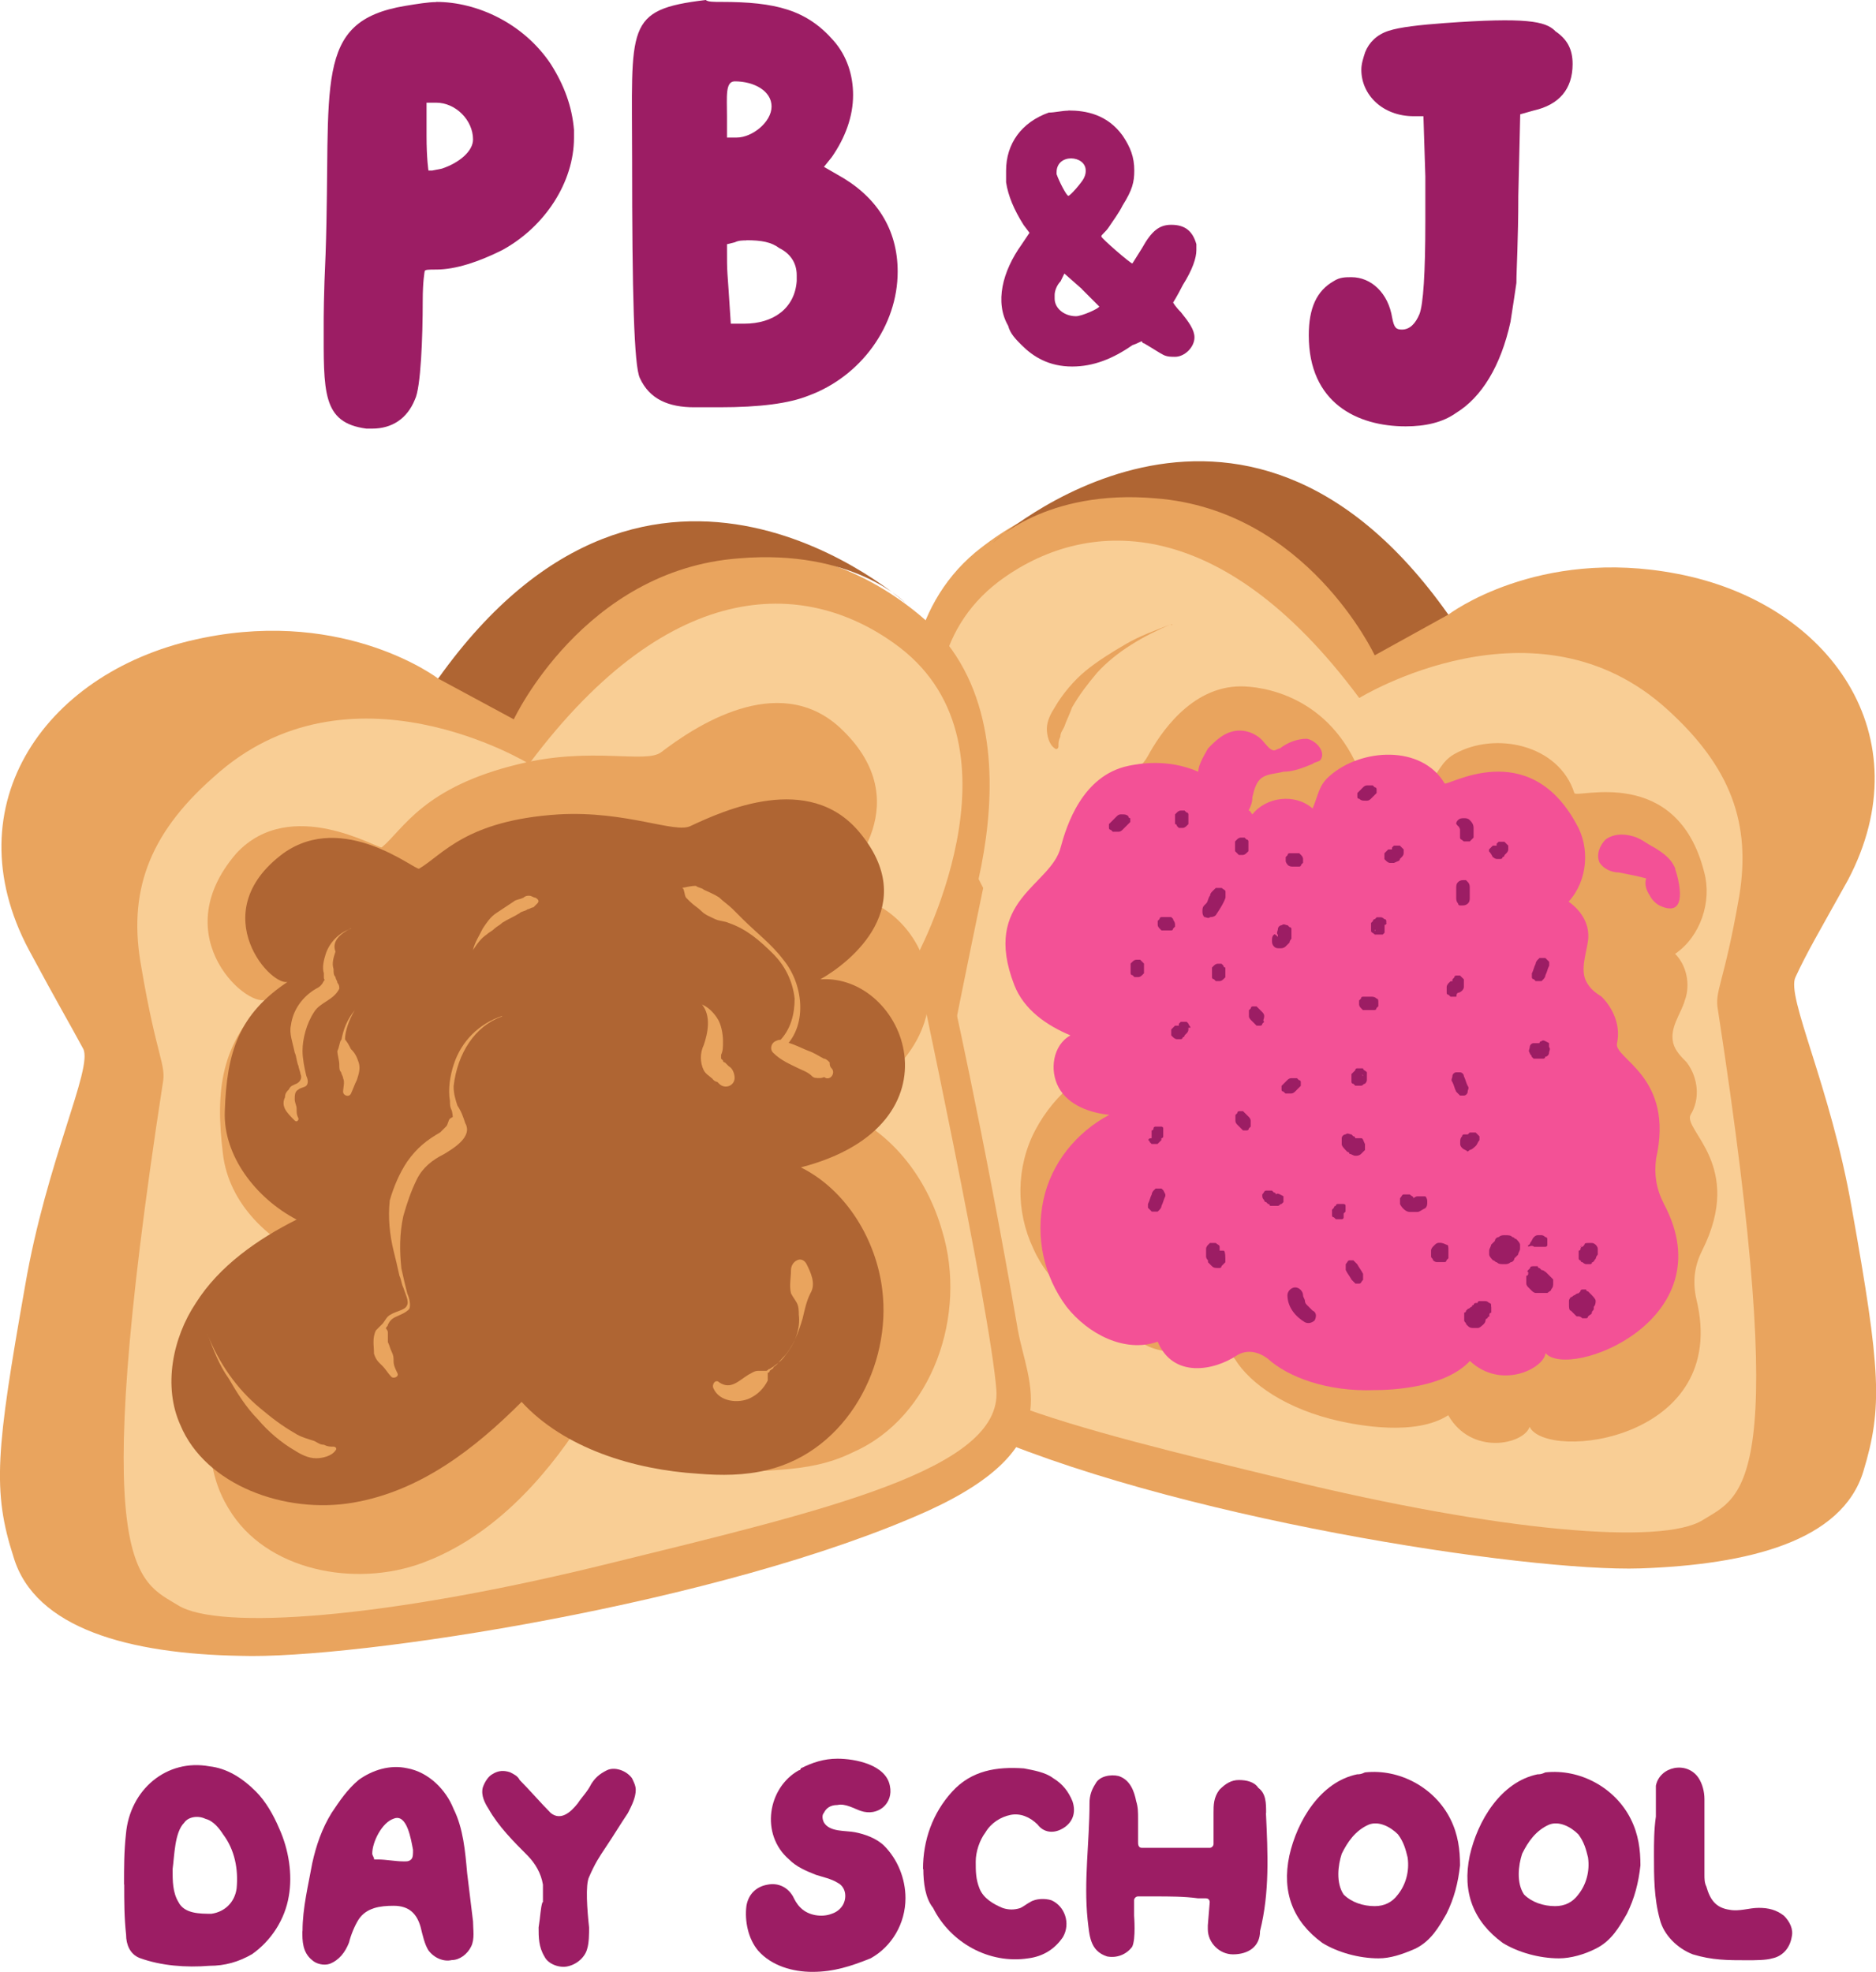
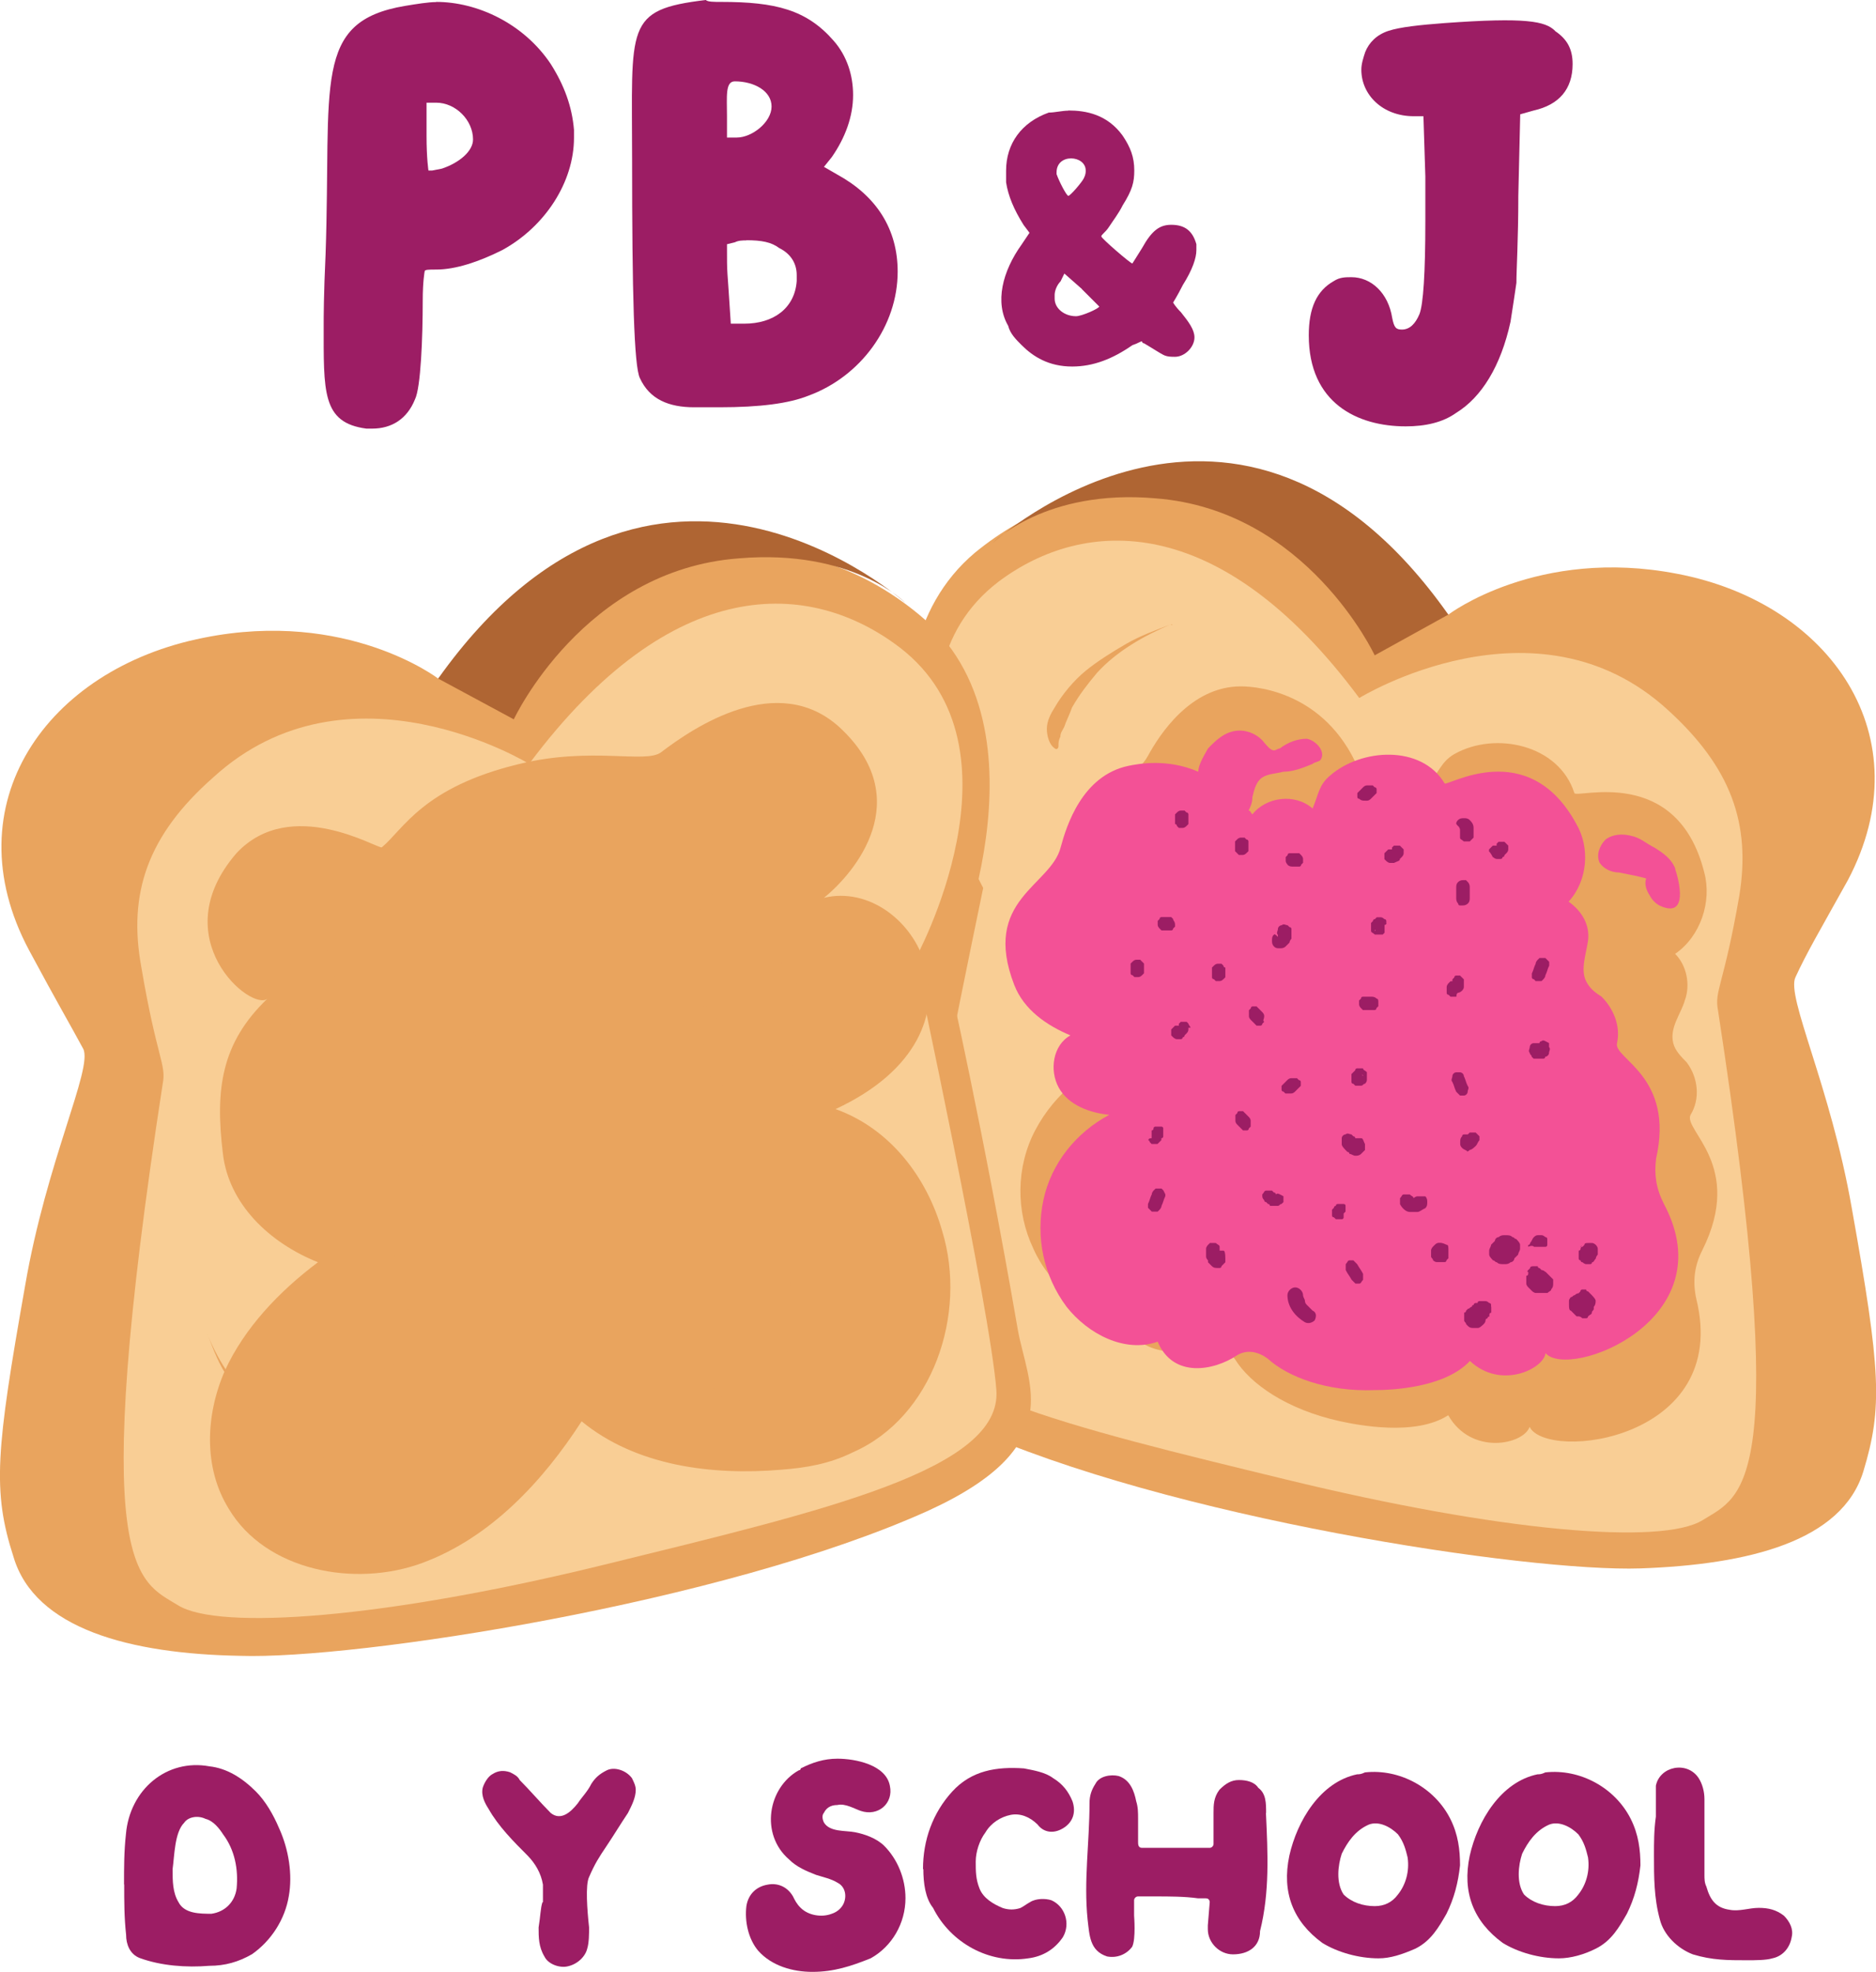
<svg xmlns="http://www.w3.org/2000/svg" id="Layer_1" data-name="Layer 1" viewBox="0 0 108.15 113.68">
  <defs>
    <style> .cls-1 { fill: #af6533; } .cls-2 { fill: #f35196; } .cls-3 { fill: #9c1d64; } .cls-4 { fill: #e9a45e; } .cls-5 { fill: #f9ce95; } </style>
  </defs>
  <g>
    <path class="cls-3" d="M25.15.11c2.35,0,5.03,1.23,6.6,3.58.78,1.23,1.23,2.46,1.34,3.8v.45c0,2.57-1.68,5.14-4.14,6.48-1.34.67-2.68,1.12-3.8,1.12-.45,0-.67,0-.67.11,0,0-.11.56-.11,1.68,0,2.12-.11,5.03-.45,5.7-.45,1.12-1.34,1.68-2.46,1.68h-.34c-2.57-.34-2.46-2.12-2.46-6.04,0-.34,0-1.68.11-4.02.34-9.84-.78-13.41,4.58-14.31.67-.11,1.34-.22,1.79-.22ZM25.15,5.92h-.56v1.9c0,1.34.11,2.01.11,2.01h.22l.56-.11c1.01-.34,1.79-1.01,1.79-1.68,0-1.12-1.01-2.12-2.12-2.12Z" />
    <path class="cls-3" d="M41.58.11c3.13,0,4.92.45,6.48,2.24.78.89,1.12,2.01,1.12,3.13,0,1.23-.45,2.46-1.23,3.58l-.45.56.78.45c2.24,1.23,3.47,3.13,3.47,5.59,0,3.13-2.12,6.04-5.14,7.15-1.12.45-2.79.67-5.14.67h-1.45c-1.45,0-2.57-.45-3.13-1.68-.34-.67-.45-4.92-.45-12.63s-.45-8.61,4.25-9.17c.11.11.45.11.89.11ZM42.36,4.69c-.56,0-.45.89-.45,2.01v1.23h.56c.89,0,2.01-.89,2.01-1.79s-1.01-1.45-2.12-1.45ZM43.03,13.86c-.22,0-.45,0-.67.11l-.45.11c0,2.01,0,1.01.22,4.58h.78c1.68,0,2.91-.89,3.02-2.46v-.34c0-.67-.34-1.23-1.01-1.56-.45-.34-1.01-.45-1.9-.45Z" />
    <path class="cls-3" d="M61.59,6.37c1.01,0,2.24.22,3.13,1.45.45.67.67,1.23.67,2.01,0,.67-.11,1.12-.67,2.01-.22.45-.56.89-.78,1.23-.22.34-.45.45-.45.56s1.68,1.56,1.79,1.56c0,0,.22-.34.56-.89.56-1.01,1.01-1.34,1.68-1.34.78,0,1.23.34,1.45,1.12v.34c0,.45-.22,1.12-.78,2.01-.34.67-.56,1.01-.56,1.01,0,0,.11.22.45.56.45.56.78,1.01.78,1.45,0,.56-.56,1.12-1.12,1.12-.22,0-.45,0-.67-.11s-.56-.34-1.12-.67c-.11,0-.11-.11-.11-.11-.11,0-.22.11-.56.22-1.12.78-2.24,1.23-3.47,1.23-1.34,0-2.24-.56-2.91-1.23-.34-.34-.67-.67-.78-1.12-.78-1.34-.34-3.13.78-4.69l.45-.67-.34-.45c-.56-.89-.89-1.68-1.01-2.46v-.67c0-1.56.89-2.79,2.46-3.35.34,0,.78-.11,1.12-.11ZM62.37,16.66l-1.01-.89-.22.45c-.22.22-.34.56-.34.78v.22c0,.56.56,1.01,1.23,1.01.34,0,1.34-.45,1.34-.56,0,0-.34-.34-1.01-1.01ZM60.92,10.06c.11.34.56,1.23.67,1.23s.78-.78.89-1.01c.11-.22.11-.34.11-.45,0-.89-1.68-1.01-1.68.11,0,0,0,.11,0,.11Z" />
    <path class="cls-3" d="M89.65,1.79c.67.45,1.01,1.01,1.01,1.9,0,1.45-.78,2.35-2.24,2.68l-.78.22-.11,4.69c0,2.57-.11,4.25-.11,5.03-.11.78-.22,1.45-.34,2.24-.56,2.57-1.68,4.36-3.13,5.25-.78.56-1.79.78-2.91.78-2.79,0-5.59-1.34-5.59-5.25,0-1.56.45-2.57,1.45-3.13.34-.22.67-.22,1.01-.22,1.12,0,2.12.89,2.35,2.35.11.56.22.67.56.67.45,0,.78-.34,1.01-.89.22-.56.34-2.35.34-5.37v-2.57l-.11-3.47h-.56c-1.79,0-3.02-1.23-3.02-2.68,0-.34.11-.67.22-1.01.22-.56.67-1.01,1.34-1.23s1.79-.34,3.24-.45c4.69-.34,5.81-.11,6.37.45Z" />
  </g>
  <g>
    <path class="cls-3" d="M7.15,108.65c0-1.01,0-1.9.11-2.91.22-2.57,2.35-4.36,4.81-3.91,1.01.11,1.9.67,2.68,1.45.56.56,1.01,1.34,1.34,2.12.56,1.23.78,2.68.56,3.91-.22,1.34-1.01,2.57-2.12,3.35-.78.45-1.56.67-2.46.67-1.34.11-2.79,0-4.02-.45-.56-.22-.78-.78-.78-1.34-.11-1.01-.11-1.9-.11-2.91ZM9.95,107.76c0,.67,0,1.34.34,1.9.34.67,1.23.67,1.9.67.78-.11,1.34-.67,1.45-1.45.11-1.12-.11-2.24-.78-3.13-.22-.34-.56-.78-1.01-.89-.45-.22-1.01-.11-1.23.22-.56.56-.56,1.9-.67,2.68Z" />
-     <path class="cls-3" d="M17.44,111.33q0-.11,0,0c0-1.34.34-2.68.56-3.91.22-1.01.56-2.01,1.12-2.91.45-.67.89-1.34,1.56-1.9.78-.56,1.79-.89,2.79-.67,1.23.22,2.24,1.23,2.68,2.35.56,1.12.67,2.46.78,3.69.11.89.22,1.79.34,2.79,0,.45.11,1.01-.11,1.45-.22.45-.67.78-1.12.78-.45.11-1.01-.11-1.34-.56-.22-.34-.34-.89-.45-1.34-.22-.78-.67-1.23-1.56-1.23-.78,0-1.56.11-2.01.78-.22.34-.45.89-.56,1.34-.22.56-.56,1.01-1.12,1.23-.34.11-.78,0-1.01-.22-.56-.45-.56-1.12-.56-1.68ZM23.36,107.31c.11,0,.22,0,.34-.11s.11-.34.11-.56c-.11-.56-.34-2.12-1.12-1.79-.67.22-1.23,1.34-1.23,2.01,0,.11.11.22.11.34h.22c.45,0,1.01.11,1.45.11,0,0,.11,0,.11,0Z" />
    <path class="cls-3" d="M31.3,109.66v-1.01c-.11-.67-.45-1.23-.89-1.68-.78-.78-1.68-1.68-2.24-2.68-.22-.34-.45-.78-.34-1.23.11-.34.34-.67.56-.78.34-.22.67-.22,1.01-.11.22.11.45.22.56.45.56.56,1.23,1.34,1.79,1.9.56.45,1.12,0,1.56-.56.22-.34.56-.67.78-1.12.22-.34.45-.56.89-.78s1.12,0,1.45.45c.11.22.22.45.22.67,0,.45-.22.89-.45,1.34-.45.67-.78,1.23-1.23,1.9s-.67,1.01-1.01,1.79c-.22.45-.11,1.9,0,2.91,0,.34,0,.89-.11,1.23-.11.45-.56.89-1.12,1.01-.45.11-1.12-.11-1.34-.56-.34-.56-.34-1.12-.34-1.68.11-.67.11-1.12.22-1.45Z" />
    <path class="cls-3" d="M46.83,113.68c-1.12,0-2.35-.34-3.13-1.23-.56-.67-.78-1.68-.67-2.57.11-.67.56-1.12,1.23-1.23.56-.11,1.12.11,1.45.67.11.22.22.45.45.67.45.45,1.23.56,1.79.34.34-.11.56-.34.67-.56.22-.45.11-1.01-.34-1.23-.34-.22-.89-.34-1.23-.45-.56-.22-1.12-.45-1.56-.89-1.68-1.45-1.23-4.14.56-5.14,0,0,.11,0,.11-.11.67-.34,1.34-.56,2.12-.56,1.01,0,2.79.34,3.02,1.56.22,1.01-.67,1.79-1.68,1.45-.34-.11-.89-.45-1.34-.34-.45,0-.67.22-.78.45-.11.11-.11.34,0,.56.34.56,1.23.45,1.79.56s1.23.34,1.68.78c.78.78,1.23,1.9,1.23,3.02,0,1.45-.78,2.79-2.01,3.47-1.12.45-2.12.78-3.35.78Z" />
    <path class="cls-3" d="M53.21,107.76c0-1.68.56-3.24,1.68-4.47s2.57-1.45,4.14-1.34c.56.11,1.23.22,1.68.56.56.34.89.78,1.12,1.34.22.67,0,1.23-.56,1.56s-1.12.22-1.45-.22c-.45-.45-1.01-.67-1.56-.56s-1.12.45-1.45,1.01c-.34.45-.56,1.12-.56,1.68s0,1.01.22,1.56.78.89,1.34,1.12c.34.11.67.11,1.01,0,.22-.11.34-.22.56-.34.34-.22.89-.22,1.23-.11.78.34,1.12,1.34.67,2.12-.45.67-1.12,1.12-2.01,1.23-2.24.34-4.47-.89-5.48-2.91-.45-.56-.56-1.45-.56-2.24Z" />
    <path class="cls-3" d="M79.47,112.9c-1.12,0-2.35-.34-3.24-.89-1.68-1.23-2.35-2.91-1.9-5.03.45-2.01,1.79-4.25,3.91-4.69.11,0,.22,0,.45-.11,2.01-.22,4.02.89,4.92,2.68.45.89.56,1.79.56,2.68-.11,1.01-.34,1.9-.78,2.79-.45.78-.89,1.56-1.79,2.01-.78.34-1.45.56-2.12.56ZM81.15,107.09c-.11-.45-.22-.89-.56-1.34-.45-.45-1.12-.78-1.68-.56-.78.34-1.23,1.01-1.56,1.68-.22.67-.34,1.68.11,2.35.45.45,1.12.67,1.79.67.56,0,1.01-.22,1.34-.67.45-.56.67-1.34.56-2.12Z" />
    <path class="cls-3" d="M89.87,112.9c-1.12,0-2.35-.34-3.24-.89-1.68-1.23-2.35-2.91-1.9-5.03.45-2.01,1.79-4.25,3.91-4.69.11,0,.22,0,.45-.11,2.01-.22,4.02.89,4.92,2.68.45.89.56,1.79.56,2.68-.11,1.01-.34,1.9-.78,2.79-.45.78-.89,1.56-1.79,2.01-.67.34-1.45.56-2.12.56ZM91.55,107.09c-.11-.45-.22-.89-.56-1.34-.45-.45-1.12-.78-1.68-.56-.78.34-1.23,1.01-1.56,1.68-.22.67-.34,1.68.11,2.35.45.45,1.12.67,1.79.67.56,0,1.01-.22,1.34-.67.45-.56.67-1.34.56-2.12Z" />
    <path class="cls-3" d="M95.46,103.4v-.45c.22-1.12,1.79-1.45,2.46-.45.22.34.34.78.34,1.23v4.36c0,.22,0,.45.11.67.22.78.56,1.23,1.34,1.34.56.11,1.12-.11,1.68-.11s1.01.11,1.45.45c.34.34.56.78.45,1.23-.11.67-.56,1.12-1.12,1.23-.34.11-1.01.11-1.45.11-1.12,0-2.01,0-3.13-.34-.89-.34-1.68-1.12-1.9-2.01-.34-1.23-.34-2.46-.34-3.69,0-.78,0-1.45.11-2.24,0-.34,0-.89,0-1.34Z" />
    <path class="cls-3" d="M72.99,104.52c0-.56,0-1.12-.45-1.45-.22-.34-.67-.45-1.12-.45s-.78.22-1.12.56c-.34.45-.34.89-.34,1.34v1.79c0,.11-.11.22-.22.22h-3.91c-.22,0-.22-.22-.22-.34v-1.34c0-.34,0-.67-.11-1.01-.11-.56-.34-1.23-1.01-1.45-.45-.11-1.12,0-1.34.45-.22.34-.34.67-.34,1.12,0,2.24-.34,4.47-.11,6.71.11.89.11,1.79,1.12,2.12.56.11,1.12-.11,1.45-.56.22-.45.11-1.79.11-1.79v-.89c0-.11.11-.22.22-.22h1.01c.78,0,1.68,0,2.46.11h.45c.22,0,.22.22.22.22l-.11,1.34v.22c0,.78.67,1.45,1.45,1.45.89,0,1.56-.45,1.56-1.34.56-2.24.45-4.47.34-6.82Z" />
  </g>
  <g>
    <path class="cls-4" d="M83.5,35.43s5.14-3.91,13.19-2.35c8.83,1.68,14.2,9.39,9.84,17.66-1.68,3.02-2.35,4.14-3.02,5.59-.56,1.12,2.01,6.26,3.24,13.3,1.68,9.39,1.79,11.51.67,15.2-1.23,4.02-6.6,5.37-12.85,5.59-6.48.22-27.27-2.91-38.79-8.16-7.82-3.58-5.48-7.04-5.03-10.17,2.01-11.4,3.91-19.9,3.91-19.9,0,0-6.15-13.86,1.56-20.34,12.18-9.95,27.27,3.58,27.27,3.58" />
    <path class="cls-5" d="M78.36,40.24s10.17-6.26,17.77.67c3.69,3.35,4.81,6.6,4.14,10.73-.89,5.14-1.45,5.48-1.23,6.6,4.25,27.61,1.45,27.95-.89,29.4-2.35,1.45-11.63.67-24.03-2.35-12.41-3.02-22.47-5.37-22.02-9.84.45-4.47,4.58-24.26,4.58-24.26,0,0-6.6-11.96.89-17.66,4.92-3.69,12.74-4.14,20.79,6.71" />
    <path class="cls-1" d="M83.5,35.43l-4.25,2.35s-3.91-8.38-12.63-9.05c-6.37-.56-9.39,2.57-9.39,2.57,0,0,14.2-12.97,26.27,4.14" />
    <path class="cls-4" d="M25.26,39.12s-5.25-4.02-13.53-2.35c-9.05,1.79-14.53,9.61-10.06,18,1.68,3.13,2.35,4.25,3.13,5.7.56,1.12-2.12,6.48-3.35,13.64-1.68,9.5-1.9,11.85-.67,15.65,1.23,4.14,6.71,5.59,13.08,5.7,6.6.22,27.83-3.02,39.68-8.38,8.05-3.69,5.7-7.27,5.14-10.4-2.01-11.63-4.02-20.46-4.02-20.46,0,0,6.37-14.2-1.68-20.79-12.3-10.17-27.72,3.69-27.72,3.69" />
    <path class="cls-5" d="M30.51,44.04s-10.4-6.37-18.22.78c-3.8,3.35-4.92,6.71-4.14,10.95.89,5.25,1.45,5.59,1.23,6.71-4.36,28.28-1.45,28.62.89,30.07s11.85.78,24.59-2.35c12.74-3.13,22.92-5.48,22.58-10.06-.34-4.58-4.69-24.82-4.69-24.82,0,0,6.71-12.18-.89-18-5.14-3.91-13.08-4.36-21.35,6.71" />
    <path class="cls-1" d="M25.26,39.12l4.36,2.35s4.02-8.61,12.97-9.28c6.6-.56,9.61,2.57,9.61,2.57,0,0-14.53-13.08-26.94,4.36" />
    <path class="cls-4" d="M15.42,57.57c-2.68,2.57-3.02,5.25-2.57,8.94.34,2.91,2.68,5.14,5.48,6.26-2.24,1.68-4.25,3.8-5.37,6.26-1.12,2.57-1.23,5.59.22,7.94,2.12,3.58,7.27,4.58,11.18,3.13,3.91-1.45,6.93-4.69,9.17-8.16,3.13,2.57,7.49,3.13,11.51,2.79,1.45-.11,2.79-.34,4.14-1.01,4.58-2.01,6.6-7.94,5.14-12.74-.89-3.13-3.02-5.92-6.15-7.04,9.61-4.47,4.47-13.41-.67-12.18,1.79-1.45,5.37-5.7.89-9.84-3.58-3.24-8.38,0-10.28,1.45-.89.67-4.02-.34-8.16.67-5.59,1.34-6.71,3.8-7.94,4.81-.22.11-5.25-3.02-8.38.34-4.25,4.92.89,9.17,1.79,8.38" />
-     <path class="cls-1" d="M16.65,56.56c-2.91,1.9-3.58,4.14-3.69,7.49-.11,2.57,1.79,5.03,4.14,6.26-2.24,1.12-4.47,2.68-5.81,4.81-1.34,2.01-1.9,4.81-.89,7.04,1.45,3.47,6.04,5.14,9.95,4.47s7.04-3.13,9.72-5.81c2.46,2.68,6.48,3.91,10.17,4.14,1.34.11,2.68.11,4.02-.22,4.58-1.12,7.15-6.04,6.6-10.4-.34-2.79-2.01-5.7-4.69-7.04,9.5-2.46,6.04-11.18,1.12-10.84,1.79-1.01,5.81-4.25,2.24-8.5-2.91-3.47-7.82-1.23-9.72-.34-.89.45-3.69-.89-7.6-.67-5.37.34-6.71,2.35-8.05,3.13-.22.11-4.36-3.35-7.82-.89-4.69,3.47-.56,7.94.34,7.38" />
    <path class="cls-4" d="M90.76,45.72c.11.34,5.92-1.68,7.49,4.58.45,1.68-.22,3.69-1.68,4.69.67.67.89,1.79.56,2.68-.22.78-.89,1.56-.67,2.46.11.45.45.78.78,1.12.67.89.78,2.12.22,3.02-.45.89,3.13,2.91.67,7.82-.45.89-.56,1.79-.34,2.79,2.01,8.16-8.61,9.39-9.61,7.38-.34,1.01-3.35,1.68-4.69-.67-1.9,1.23-5.25.56-6.26.34-3.02-.67-5.14-2.12-6.04-3.58-.45-.56-1.12-.89-1.79-.67-1.68.56-4.36.34-4.69-2.12-2.24.22-4.25-1.56-5.14-3.58-1.01-2.12-1.01-4.69.11-6.82s3.13-3.8,5.48-4.25c-1.23-.45-2.35-1.23-2.79-2.46-.45-1.23.22-2.79,1.45-3.02-1.34-1.01-2.46-2.35-2.68-4.02-.67-5.81,3.8-5.59,5.03-7.82.67-1.23,2.46-4.02,5.37-4.02,1.12,0,5.14.45,6.93,5.14,1.12-.89,3.02-.67,3.8.56.67-.67.78-1.34,1.56-1.79,2.35-1.34,6.04-.56,6.93,2.24" />
    <path class="cls-4" d="M27.27,54.77c.22-.34.45-.67.78-.89.11-.11.34-.22.45-.34.11-.11.34-.22.45-.34.34-.22.67-.34,1.01-.56.11-.11.34-.11.45-.22.11,0,.22-.11.34-.11q.11-.11.22-.22c.11-.11.11-.22-.11-.34-.11,0-.22-.11-.34-.11s-.22,0-.34.11c-.22.11-.45.11-.56.22-.34.22-.67.45-1.01.67-.34.22-.56.56-.78.89-.22.45-.45.78-.56,1.23q-.11,0,0,0h0Z" />
    <path class="cls-4" d="M40.46,57.9c.56.67.34,1.68.11,2.35-.22.45-.22,1.01,0,1.45.11.22.34.34.45.45.22.11-.11-.11.11.11,0,0,.11.11.22.11,0,0,.11,0,0,0l.11.11c.34.34.89.11.89-.34,0-.22-.11-.56-.34-.67q-.11-.11-.22-.22s-.11,0-.11-.11l-.11-.11v-.11.11-.22c.11-.22.11-.45.11-.78,0-.45-.11-1.01-.34-1.34-.22-.34-.56-.67-.89-.78q0-.11,0,0h0Z" />
    <path class="cls-4" d="M45.6,73.22c0,.45-.11.89,0,1.34.11.22.22.34.34.56.11.22.11.45.11.67.11.78-.22,1.68-.78,2.35-.22.34-.56.56-.89.78-.11,0-.11.11-.22.11h-.45c-.22,0-.34.11-.56.22-.56.34-1.01.89-1.68.45-.22-.22-.45.11-.34.34.34.78,1.45.89,2.12.56.45-.22.78-.56,1.01-1.01v-.45s.11,0,.11-.11c.11-.11.22-.11.22-.22.22-.11.34-.34.56-.56.56-.56.89-1.45,1.12-2.24.11-.45.22-1.01.45-1.45.34-.56,0-1.23-.22-1.68-.11-.22-.34-.34-.56-.22-.22.11-.34.34-.34.56h0Z" />
-     <path class="cls-4" d="M20.45,58.24c-.45.56-.67,1.12-.78,1.79v-.11c-.11.22-.11.45-.22.67,0,.22.11.56.11.78s0,.34.11.45c0,.11.11.22.11.34.11.22,0,.56,0,.78s.34.34.45.11c.11-.22.22-.56.34-.78.11-.34.22-.67.11-1.01-.11-.34-.22-.56-.45-.78-.11-.22-.22-.45-.45-.67,0,0,0,.11.11.11,0-.45.22-1.12.56-1.68,0,.11,0,0,0,0h0Z" />
+     <path class="cls-4" d="M20.45,58.24c-.45.56-.67,1.12-.78,1.79v-.11c-.11.22-.11.45-.22.67,0,.22.11.56.11.78s0,.34.11.45c0,.11.11.22.11.34.11.22,0,.56,0,.78s.34.34.45.11c.11-.22.22-.56.34-.78.11-.34.22-.67.11-1.01-.11-.34-.22-.56-.45-.78-.11-.22-.22-.45-.45-.67,0,0,0,.11.11.11,0-.45.22-1.12.56-1.68,0,.11,0,0,0,0h0" />
    <path class="cls-4" d="M28.95,58.57c-1.34.45-2.35,1.45-2.79,2.79-.22.67-.34,1.45-.22,2.12,0,.22,0,.34.11.56,0,0,.11.45,0,.45.11,0,.22-.22-.11,0-.11.11-.11.34-.22.45s-.22.22-.34.34c-.78.45-1.34.89-1.9,1.68-.45.67-.78,1.45-1.01,2.24-.11,1.01,0,2.01.22,2.91.11.45.22.89.34,1.45.11.22.11.45.22.67.11.34.34.78.22,1.01-.11.34-.78.34-1.12.67-.11.11-.22.34-.34.45s-.22.22-.34.34c-.22.45-.11.89-.11,1.34.11.34.22.45.45.67s.34.45.56.67c.11.11.45,0,.34-.22-.11-.22-.22-.45-.22-.67s0-.34-.11-.56-.11-.34-.22-.56v-.56c0-.11-.11-.22-.11-.22,0-.11.11-.11.11-.22.11-.22.22-.34.45-.45s.56-.22.78-.45c.11-.22,0-.67-.11-.89-.11-.45-.22-.89-.34-1.45-.11-1.01-.11-2.01.11-3.02.22-.78.45-1.45.78-2.12s.89-1.12,1.56-1.45c.56-.34,1.68-1.01,1.23-1.79-.11-.34-.22-.67-.45-1.01-.11-.34-.22-.67-.22-1.12.22-1.9,1.23-3.47,2.79-4.02h0Z" />
    <path class="cls-4" d="M11.96,76.91c.34.89.67,1.79,1.23,2.57.45.78,1.01,1.68,1.68,2.35.56.67,1.34,1.34,2.12,1.79.34.22.78.45,1.23.45.34,0,.89-.11,1.12-.45.11-.11,0-.22-.11-.22-.22,0-.34,0-.56-.11-.22,0-.34-.11-.56-.22-.34-.11-.78-.22-1.12-.45-.78-.45-1.34-.89-2.01-1.45-1.34-1.12-2.35-2.57-3.02-4.25.11-.11,0,0,0,0h0Z" />
    <path class="cls-4" d="M67.51,35.99c-.89.34-1.79.67-2.57,1.12-.78.45-1.68,1.01-2.35,1.56s-1.34,1.34-1.79,2.12c-.22.34-.45.78-.45,1.23,0,.34.11.89.45,1.12.11.11.22,0,.22-.11,0-.22,0-.34.11-.56,0-.22.11-.34.22-.56.11-.34.34-.78.45-1.12.45-.78.89-1.34,1.45-2.01,1.12-1.23,2.68-2.12,4.25-2.79.11.11.11,0,0,0h0Z" />
    <path class="cls-4" d="M39.34,51.2c.11,0,.11.45.22.56s.22.22.22.22c.22.22.45.34.67.56s.56.34.78.45c.22.11.56.11.78.22,1.01.34,1.79,1.01,2.57,1.79.67.67,1.12,1.56,1.23,2.57,0,.89-.22,1.79-.89,2.46h.22c-.11-.11-.22-.11-.45,0-.22.11-.34.45-.11.67.45.45,1.01.67,1.45.89.22.11.56.22.78.45.11.11.22.11.45.11s.22-.11.34,0c.34.11.56-.34.34-.56-.11-.11-.11-.22-.11-.34-.11-.11-.22-.22-.34-.22-.22-.11-.56-.34-.89-.45-.56-.22-1.12-.56-1.79-.56.11.22.22.34.34.56.11-.11.11-.22.11-.45v.22c1.34-1.34,1.01-3.69-.11-5.03-.67-.89-1.56-1.56-2.35-2.35-.22-.22-.34-.34-.56-.56s-.56-.45-.78-.67c-.34-.22-.67-.34-.89-.45-.11-.11-.34-.11-.45-.22-.34,0-.67.11-.78.11,0-.11,0,0,0,0h0Z" />
    <path class="cls-4" d="M20.23,53.54c-.67.22-1.23.78-1.45,1.45-.11.34-.22.78-.11,1.12v.22c0,.22.11.11,0,.22-.11.22-.22.34-.45.45-.78.45-1.34,1.23-1.45,2.12-.11.45.11,1.01.22,1.56.11.22.11.56.22.78,0,.11.11.34.11.45.11.22,0,.45-.22.56s-.34.11-.45.34c-.11.11-.22.22-.22.45-.11.22-.11.45,0,.67.11.22.34.45.56.67.11.11.22,0,.22-.11-.11-.22-.11-.34-.11-.56s-.11-.34-.11-.56,0-.45.22-.56c.11-.11.34-.11.45-.22s.11-.34,0-.56c-.11-.45-.22-1.01-.22-1.45,0-.67.22-1.56.67-2.24.34-.56,1.12-.67,1.45-1.34,0-.11,0-.22-.11-.34,0-.11-.11-.22-.11-.34-.11-.11-.11-.22-.11-.45-.11-.34,0-.67.11-1.01-.22-.56.22-1.01.89-1.34h0Z" />
    <g>
      <path class="cls-2" d="M96.58,50.08c-.22-.56-.67-.89-1.23-1.23-.45-.22-.78-.56-1.34-.67-.45-.11-1.01-.11-1.45.22-.34.34-.56.89-.34,1.34.22.34.67.56,1.12.56.56.11,1.12.22,1.56.34-.11.34,0,.67.22,1.01.11.22.34.45.56.56,1.68.78,1.12-1.45.89-2.12Z" />
      <path class="cls-2" d="M95.46,66.85c1.12-4.81-2.46-5.81-2.24-6.71.22-1.01-.22-2.01-.89-2.68-.34-.22-.67-.45-.89-.89-.34-.67,0-1.56.11-2.35.11-.89-.34-1.68-1.12-2.24,1.12-1.23,1.23-3.13.45-4.47-2.79-5.14-7.49-2.12-7.6-2.35-1.34-2.24-4.81-2.01-6.6-.45-.67.56-.67,1.12-1.01,1.9-1.01-.89-2.68-.67-3.47.34-.11-.11-.11-.22-.22-.22.11-.22.22-.45.22-.78.11-.45.22-.89.56-1.12s.78-.22,1.23-.34c.56,0,1.12-.22,1.68-.45.11-.11.34-.11.45-.22.34-.45-.22-1.12-.78-1.23-.56,0-1.12.22-1.56.56-.11,0-.22.11-.34.11-.22,0-.45-.34-.56-.45-.34-.45-1.01-.78-1.68-.67-.67.11-1.12.56-1.56,1.01-.11.22-.56.89-.56,1.34-1.79-.78-3.47-.45-4.02-.34-2.68.56-3.58,3.47-3.91,4.69-.56,2.24-4.58,3.02-2.68,7.94.56,1.45,1.9,2.35,3.24,2.91-1.01.56-1.23,2.01-.67,3.02s1.79,1.45,2.91,1.56c-1.9,1.01-3.35,2.79-3.8,4.92-.45,2.12,0,4.36,1.34,6.15,1.23,1.56,3.35,2.68,5.25,2.01.89,2.12,3.24,1.68,4.58.78.56-.34,1.23-.22,1.79.22,1.12,1.01,3.35,1.9,6.15,1.79.89,0,4.02-.11,5.48-1.68,1.79,1.68,4.25.45,4.36-.45,1.34,1.56,10.4-1.9,6.82-8.61-.45-.89-.56-1.68-.45-2.57Z" />
    </g>
    <g>
-       <path class="cls-3" d="M69.75,52.87c.11,0,.22,0,.34-.11.22-.34.45-.67.56-1.01v-.34c0-.11-.11-.11-.22-.22h-.34q-.11.11-.22.22t-.11.22c-.11.11-.11.34-.22.45l-.11.11c-.11.11-.11.22-.11.34s0,.22.11.34c.11,0,.22.11.34,0Z" />
      <path class="cls-3" d="M67.85,47.62l.11.11h.22q.11,0,.22-.11l.11-.11v-.56s0-.11-.11-.11l-.11-.11h-.22q-.11,0-.22.11l-.11.11v.56c.11,0,.11.11.11.11Z" />
      <path class="cls-3" d="M72.88,58.57q0-.11-.11-.22t-.22-.22l-.11-.11h-.22s-.11,0-.11.11l-.11.11v.34q0,.11.11.22.11.11.22.22l.11.11h.22s.11,0,.11-.11l.11-.11c-.11-.11,0-.11,0-.34,0,.11,0,0,0,0Z" />
      <path class="cls-3" d="M65.84,55.44l-.11-.11h-.22q-.11,0-.22.11l-.11.11v.56s0,.11.11.11l.11.11h.22q.11,0,.22-.11l.11-.11v-.56l-.11-.11Z" />
      <path class="cls-3" d="M73.44,53.88s0,.11,0,0c-.11.11-.11.22-.11.34s0,.22.11.34.22.11.34.11.22,0,.34-.11q.11-.11.22-.22c0-.11.11-.22.11-.22v-.56s0-.11-.11-.11l-.11-.11c-.11,0-.22-.11-.34,0-.11,0-.22.11-.22.22s-.11.22,0,.34v.11q-.22-.22-.22-.11h0Z" />
      <path class="cls-3" d="M74.22,49.85s0,.11,0,0c.11.11.22.11.34.11h.34s.11,0,.11-.11l.11-.11v-.22q0-.11-.11-.22l-.11-.11h-.56s-.11,0-.11.11l-.11.11v.22c0,.11.11.22.11.22Z" />
      <path class="cls-3" d="M79.92,53.21s0-.11,0,0v-.11s0-.11-.11-.11q-.11-.11-.22-.11h-.22l-.11.11h0s-.11,0-.11.11l-.11.11v.34h0v.11h0c0,.11.11.11.22.22h.45l.11-.11v-.45q.11,0,.11-.11h0ZM79.25,53.66q0-.11,0,0c0-.11.11,0,0,0q.11,0,0,0ZM79.7,53.21q0,.11,0,0,0,.11,0,0,0,.11,0,0Z" />
      <path class="cls-3" d="M80.7,49.52q.11,0,0,0l.11-.11q.11-.11.11-.22v-.22l-.11-.11-.11-.11h-.34l-.11.11v.11h-.22l-.11.11-.11.11v.34l.11.11s.11.11.22.11h.22c.22-.11.34-.11.34-.22ZM80.26,48.96s.11,0,0,0c.11,0,0,0,0,0h0Z" />
      <path class="cls-3" d="M84.06,57.23h0c.11,0,.22-.11.22-.11q.11-.11.11-.22h0v-.22h0v-.22l-.11-.11-.11-.11h-.22s-.11,0-.11.11l-.11.11v.11h-.11l-.11.11s-.11.11-.11.22v.34s0,.11.11.11l.11.11h.34q0-.22.11-.22ZM83.95,56.56h0Z" />
      <path class="cls-3" d="M78.58,61.59s-.11,0,0,0h-.34s-.11,0-.11.11l-.11.11-.11.11v.45s0,.11.11.11l.11.11h.34c.11,0,.11-.11.22-.11q.11-.11.11-.22v-.45c-.11-.11-.22-.11-.22-.22ZM78.58,62.04q-.11-.11,0,0-.11-.11,0,0c-.11-.11,0-.11,0,0ZM78.24,62.37q-.11,0,0,0c-.11,0,0,0,0,0h0Z" />
      <path class="cls-3" d="M71.99,64.39q-.11-.11-.22-.22l-.11-.11h-.22s-.11,0-.11.11l-.11.11v.34q0,.11.11.22t.22.22l.11.11h.22s.11,0,.11-.11l.11-.11v-.34q0-.11-.11-.22Z" />
      <path class="cls-3" d="M68.52,59.02l-.11-.11h-.34l-.11.11v.11h-.22l-.11.11-.11.11v.34l.11.11s.11.11.22.11h.22s.11,0,.11-.11c0,0,.11,0,.11-.11l.11-.11q.11-.11.11-.22v-.11c.22,0,.11,0,0-.22q.11.11,0,0ZM67.96,59.24h0Z" />
      <path class="cls-3" d="M79.36,57.57s0-.11,0,0c-.11-.11-.22-.11-.34-.11h-.45s-.11,0-.11.11l-.11.11v.22q0,.11.11.22l.11.11h.67s.11,0,.11-.11l.11-.11v-.22c0-.11,0-.22-.11-.22Z" />
      <path class="cls-3" d="M67.07,68.63l-.11-.11h-.34l-.11.11s-.11.11-.11.22c-.11.22-.11.34-.22.56v.22l.11.11.11.11h.34l.11-.11s.11-.11.11-.22c.11-.22.11-.34.22-.56v-.11l-.11-.22q0,.11,0,0Z" />
      <path class="cls-3" d="M70.53,72.1h-.22v-.22c0-.11-.11-.11-.22-.22h-.34l-.11.11s-.11.11-.11.22v.45q0,.11.11.22v.11l.11.11.11.11c.11.11.22.11.34.11h.11s.11,0,.11-.11l.22-.22v-.22q0-.45-.11-.45Z" />
      <path class="cls-3" d="M74,68.97q-.11-.11,0,0c-.22-.11-.34-.22-.45-.11h0s0-.11-.11-.11l-.11-.11h-.34c-.11,0-.11.11-.22.22h0v.11h0q0,.11.11.22h0s0,.11.11.11h0l.11.11s.11,0,.11.11h.45c.11,0,.11-.11.22-.11l.11-.11h0v-.34ZM73.66,69.08q-.11,0,0,0-.11,0,0,0-.11,0,0,0ZM73.33,68.97h0Z" />
      <path class="cls-3" d="M78.47,65.62h-.34s0-.11-.11-.11l-.11-.11c-.11,0-.22-.11-.34,0-.11,0-.22.11-.22.22v.34c0,.11.11.22.22.34l.11.11s.11,0,.11.11c.11,0,.22.11.34.11s.22,0,.34-.11l.22-.22v-.34c-.11-.22-.11-.34-.22-.34Z" />
      <path class="cls-3" d="M66.28,65.84h0s.11,0,0,0q.11,0,0,0l.11.11h.34l.11-.11.11-.11v-.11s.11,0,.11-.11v-.45c0-.11-.11-.11-.11-.11h-.34s-.11,0-.11.11h0s0,.11-.11.11h0v.11h0v.34h0c-.22,0-.22.11-.11.22-.11-.11,0-.11,0,0,0-.11,0,0,0,0ZM66.51,65.62q.11,0,0,0,.11,0,0,0,.11,0,0,0ZM66.84,65.28l-.11-.11.11.11c0-.11,0,0,0,0Z" />
      <path class="cls-3" d="M78.24,72.88s-.11,0,0,0l-.22-.22h-.22c-.11,0-.11.11-.22.22v.34c.11.22.22.34.34.56l.11.11.11.11h.22c.11,0,.11-.11.22-.22v-.34c-.11-.22-.22-.34-.34-.56Z" />
      <path class="cls-3" d="M75.67,75.56l-.11-.11-.22-.22q-.11-.11-.11-.22c0-.11-.11-.22-.11-.34h0c0-.22-.22-.45-.45-.45s-.45.22-.45.45c0,.67.45,1.23,1.01,1.56.22.11.45,0,.56-.11.11-.22.11-.45-.11-.56Z" />
      <path class="cls-3" d="M81.71,68.97s-.11,0,0,0c-.11,0-.22.11-.22.11h0c0-.11-.11-.11-.22-.22h-.34c-.11,0-.11.11-.22.22v.34c.11.22.34.45.56.45h.45c.11,0,.22-.11.45-.22.11-.11.11-.22.11-.34s0-.22-.11-.34c-.22,0-.34,0-.45,0ZM81.49,69.08h0ZM81.49,69.08h0Z" />
      <path class="cls-3" d="M84.73,66.29c.11,0,.22-.11.34-.22.11-.11.11-.22.22-.34v-.22l-.11-.11-.11-.11h-.34l-.11.11h-.22s-.11,0-.11.11c-.11.11-.11.22-.11.34v.11q0,.11.11.22c.11.11.22.11.34.22-.11,0,0,0,.11-.11Z" />
      <path class="cls-3" d="M77.57,69.86v-.34c0-.11-.11-.11-.11-.11h-.34s-.11,0-.11.11h0s-.11,0-.11.11h0l-.11.11v.11h0v.11h0v.11h0s0,.11.11.11l.11.11h.34c.11,0,.11-.11.11-.11v-.22l.11-.11q0,.11,0,0ZM77.35,70.09h0Z" />
      <path class="cls-3" d="M84.17,63.16h.22c.11,0,.22-.11.22-.22s.11-.22,0-.34c-.11-.22-.11-.34-.22-.56,0-.11-.11-.22-.22-.22h-.22c-.11,0-.22.11-.22.22s-.11.22,0,.34c.11.22.11.34.22.56.11.11.22.22.22.22Z" />
      <path class="cls-3" d="M89.31,60.14q-.11,0,0,0c-.22-.11-.34-.22-.45-.11,0,0-.11,0-.11.11h-.34c-.11,0-.22.11-.22.22s-.11.22,0,.34c0,.11.11.11.11.22l.11.11h.56q.11,0,.11-.11c.11,0,.22-.11.22-.22s.11-.22,0-.34q0-.11,0-.22ZM88.86,60.25h0s-.11,0,0,0q-.11,0,0,0Z" />
      <path class="cls-3" d="M88.42,56.45l.11.11h.34l.11-.11s.11-.11.11-.22c.11-.22.11-.34.22-.56v-.22l-.11-.11-.11-.11h-.34l-.11.11s-.11.11-.11.22c-.11.22-.11.34-.22.56v.22s0,.11.11.11Z" />
      <path class="cls-3" d="M84.17,52.2h.11c.11,0,.22,0,.34-.11.11-.11.11-.22.11-.34v-.56c0-.11,0-.22-.11-.34l-.11-.11h-.11c-.11,0-.22,0-.34.11-.11.11-.11.22-.11.34v.56c0,.11,0,.22.11.34,0,0,0,.11.11.11Z" />
      <path class="cls-3" d="M84.06,47.62h0c.11.11.11.22.11.22v.11h0v.34c0,.11.11.11.22.22h.34q.11-.11.22-.22v-.56c0-.22-.11-.34-.22-.45-.11-.11-.22-.11-.34-.11s-.22,0-.34.11c-.11.11-.11.22-.11.34,0-.22,0-.11.11,0h0Z" />
      <path class="cls-3" d="M78.36,46.05q0,.11,0,0c.11.11.22.11.34.11h.11q.11,0,.22-.11t.22-.22l.11-.11v-.22s0-.11-.11-.11l-.11-.11h-.34q-.11,0-.22.11-.11.11-.22.22l-.11.11v.22q0,.11.11.11Z" />
      <path class="cls-3" d="M86.07,49.41s.11.11.22.11h.22s.11,0,.11-.11c0,0,.11,0,.11-.11l.11-.11q.11-.11.11-.22v-.22l-.11-.11-.11-.11h-.34l-.11.11v.11h-.22l-.11.11-.11.11v.11q.11.11.22.34,0-.11,0,0ZM86.29,48.74h0Z" />
-       <path class="cls-3" d="M65.05,47.06q-.11,0,0,0c-.11-.11-.22-.11-.34-.11h-.11q-.11,0-.22.11c-.11.11-.22.22-.34.34l-.11.11v.22s0,.11.11.11l.11.11h.34q.11,0,.22-.11c.11-.11.22-.22.34-.34l.11-.11v-.22c-.11,0-.11-.11-.11-.11Z" />
      <path class="cls-3" d="M71.31,49.18l.11.11h.22q.11,0,.22-.11l.11-.11v-.56s0-.11-.11-.11l-.11-.11h-.22q-.11,0-.22.11l-.11.11v.56l.11.11Z" />
      <path class="cls-3" d="M67.74,53.32h0c0-.22-.11-.22-.11-.34l-.11-.11h-.56s-.11,0-.11.11l-.11.11v.22q0,.11.11.22l.11.11h.56s.11,0,.11-.11l.11-.11s0,0,0-.11Z" />
      <path class="cls-3" d="M70.53,55.67l-.11-.11h-.22q-.11,0-.22.11l-.11.11v.56s0,.11.11.11l.11.11h.22q.11,0,.22-.11l.11-.11v-.56c-.11,0-.11-.11-.11-.11Z" />
      <path class="cls-3" d="M74.44,63.04q.11,0,.22-.11t.22-.22l.11-.11v-.22s0-.11-.11-.11l-.11-.11h-.34q-.11,0-.22.11-.11.11-.22.22l-.11.11v.22s0,.11.11.11l.11.11h.34c-.11,0,0,0,0,0Z" />
      <path class="cls-3" d="M89.09,73.33q-.11-.11-.22-.11h0l-.11-.11s-.11,0-.11-.11h-.22c-.11,0-.22,0-.22.11h0l-.11.11h0s-.11.11,0,.11v.11h0s0,.11-.11.11h0v.22h0v.22h0q0,.11.11.22h0l.11.11h0l.11.11h0s.11.11.22.11h.67c.11-.11.22-.11.22-.22.11-.11.11-.22.11-.34v-.22c-.22-.22-.34-.34-.45-.45Z" />
      <path class="cls-3" d="M88.42,71.88h.67c.11,0,.11-.11.11-.11v-.34s0-.11-.11-.11c0,0-.11-.11-.22-.11h-.22q-.11,0-.22.11c-.11.11-.11.22-.22.34,0,0,0,.11-.11.11v.11q.22-.11.34,0-.11,0,0,0h0Z" />
      <path class="cls-3" d="M85.96,75.34v-.11s0-.11-.11-.11q-.11-.11-.22-.11h-.34s-.11,0-.11.11h-.11s-.11,0-.11.11c0,0-.11,0-.11.11-.11,0-.11.11-.22.11l-.11.11s0,.11-.11.11v.45c0,.11.11.11.11.22l.11.11c.11.11.22.11.34.11h.22c.11,0,.22-.11.34-.22q.11-.11.11-.22s0-.11.11-.11c0,0,0-.11.11-.11v-.11s0-.11.11-.11c0-.11,0-.22,0-.34h0Z" />
      <path class="cls-3" d="M83.39,71.76s-.11-.11,0,0c-.22-.11-.34-.11-.34-.11h-.11q-.11,0-.22.11l-.11.11s-.11.11-.11.22v.34c0,.11.11.11.11.22q.11.11.22.11h.45c.11,0,.11-.11.11-.11l.11-.11v-.22h0v-.22c0-.22,0-.34-.11-.34Z" />
      <path class="cls-3" d="M91.99,75.01c0-.11-.11-.22-.22-.34l-.11-.11-.11-.11s-.11,0-.11-.11h-.22s-.11,0-.11.11l-.11.11h0q-.11,0-.22.11c-.11,0-.11.11-.22.11,0,0-.11.11-.11.22v.22c0,.11,0,.34.11.34l.11.11.11.11h0l.11.11h.11q.11,0,.22.11h.22s.11,0,.11-.11c.11-.11.22-.11.22-.22s.11-.11.11-.22v-.11q.11-.11.11-.34h0ZM90.76,74.89h0Z" />
      <path class="cls-3" d="M87.41,71.43c-.11,0-.11-.11-.22-.11-.11-.11-.22-.11-.45-.11-.11,0-.22,0-.34.11-.11,0-.22.11-.22.22l-.22.22c0,.11-.11.22-.11.34v.22c0,.11.11.22.22.34.11,0,.11.11.22.11.11.11.22.11.45.11.11,0,.22,0,.34-.11.11,0,.22-.11.22-.22l.22-.22c0-.11.11-.22.11-.34v-.22c0-.11-.11-.22-.22-.34Z" />
      <path class="cls-3" d="M92.11,71.99c0-.11-.11-.22-.11-.22,0,0-.11-.11-.22-.11h-.22c-.11,0-.22,0-.22.11l-.11.11h0s-.11,0-.11.11c0,0,0,.11-.11.11v.45s0,.11.11.11c0,0,0,.11.11.11,0,0,.11.11.22.11h.22s.11,0,.11-.11h0c.11,0,.11-.11.22-.22,0-.11.11-.22.11-.22v-.34ZM91.1,71.88q.11,0,0,0c.11,0,.11-.11,0,0q.11,0,0,0Z" />
    </g>
  </g>
</svg>